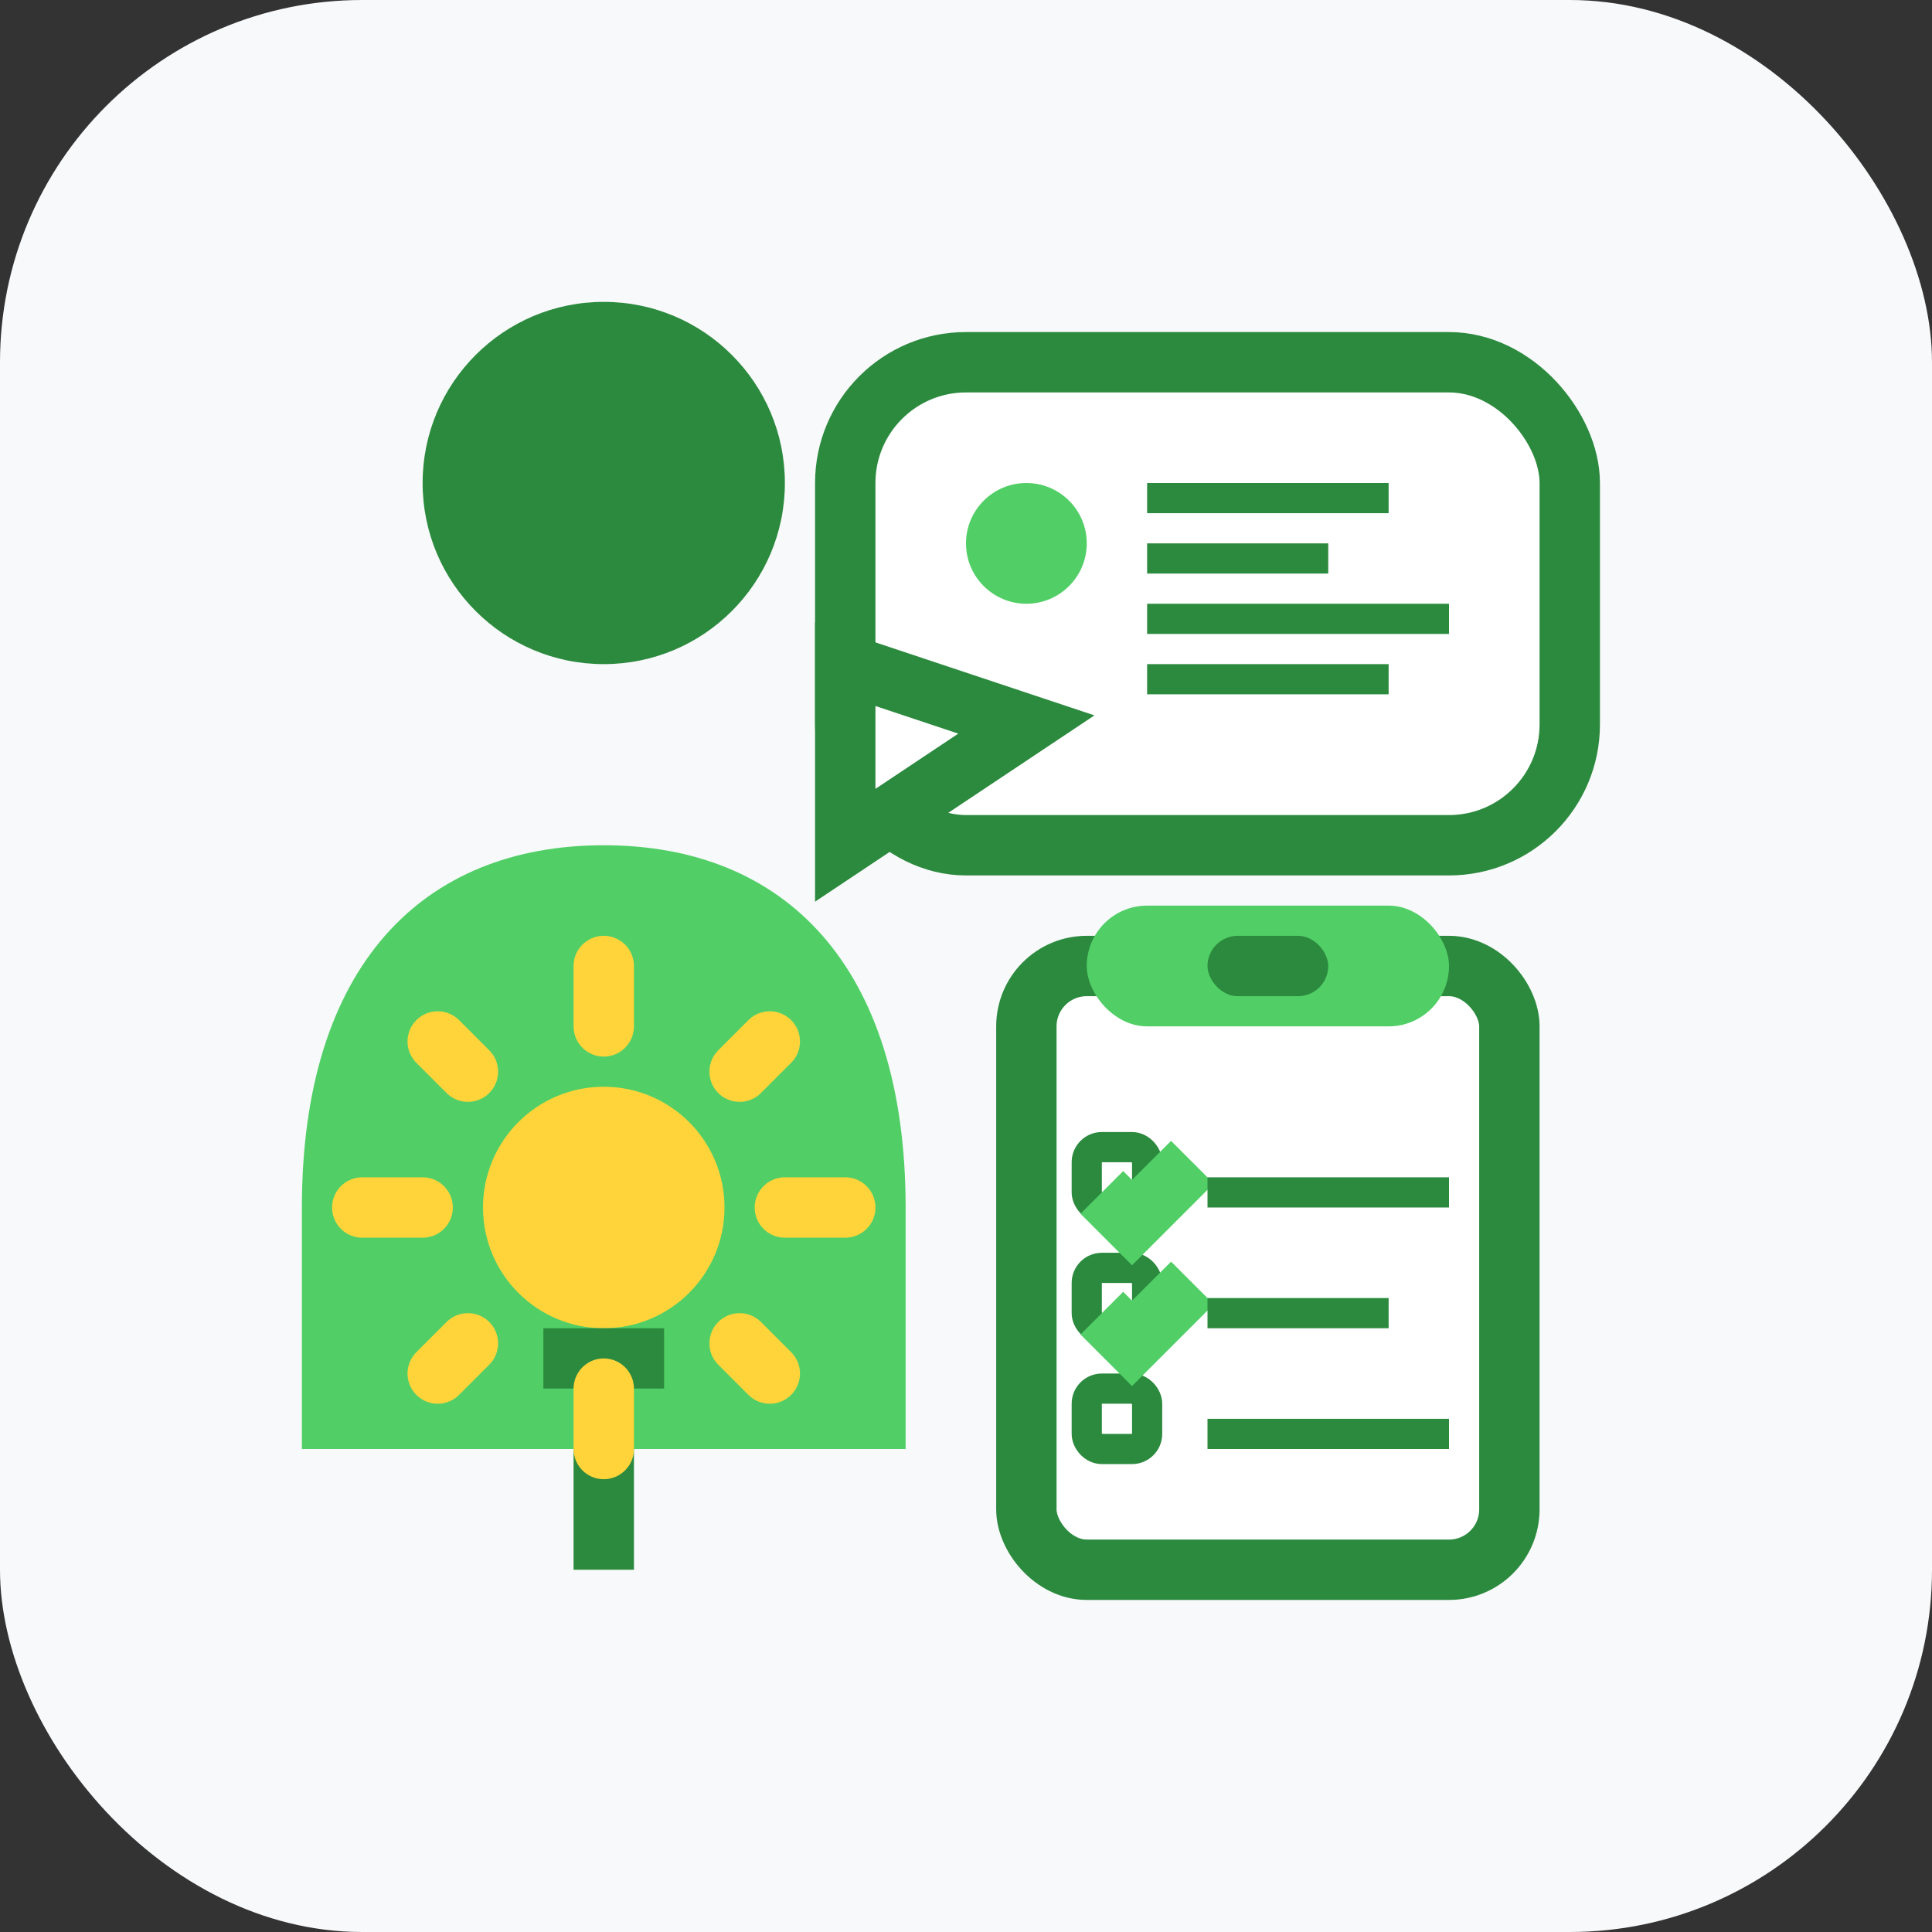
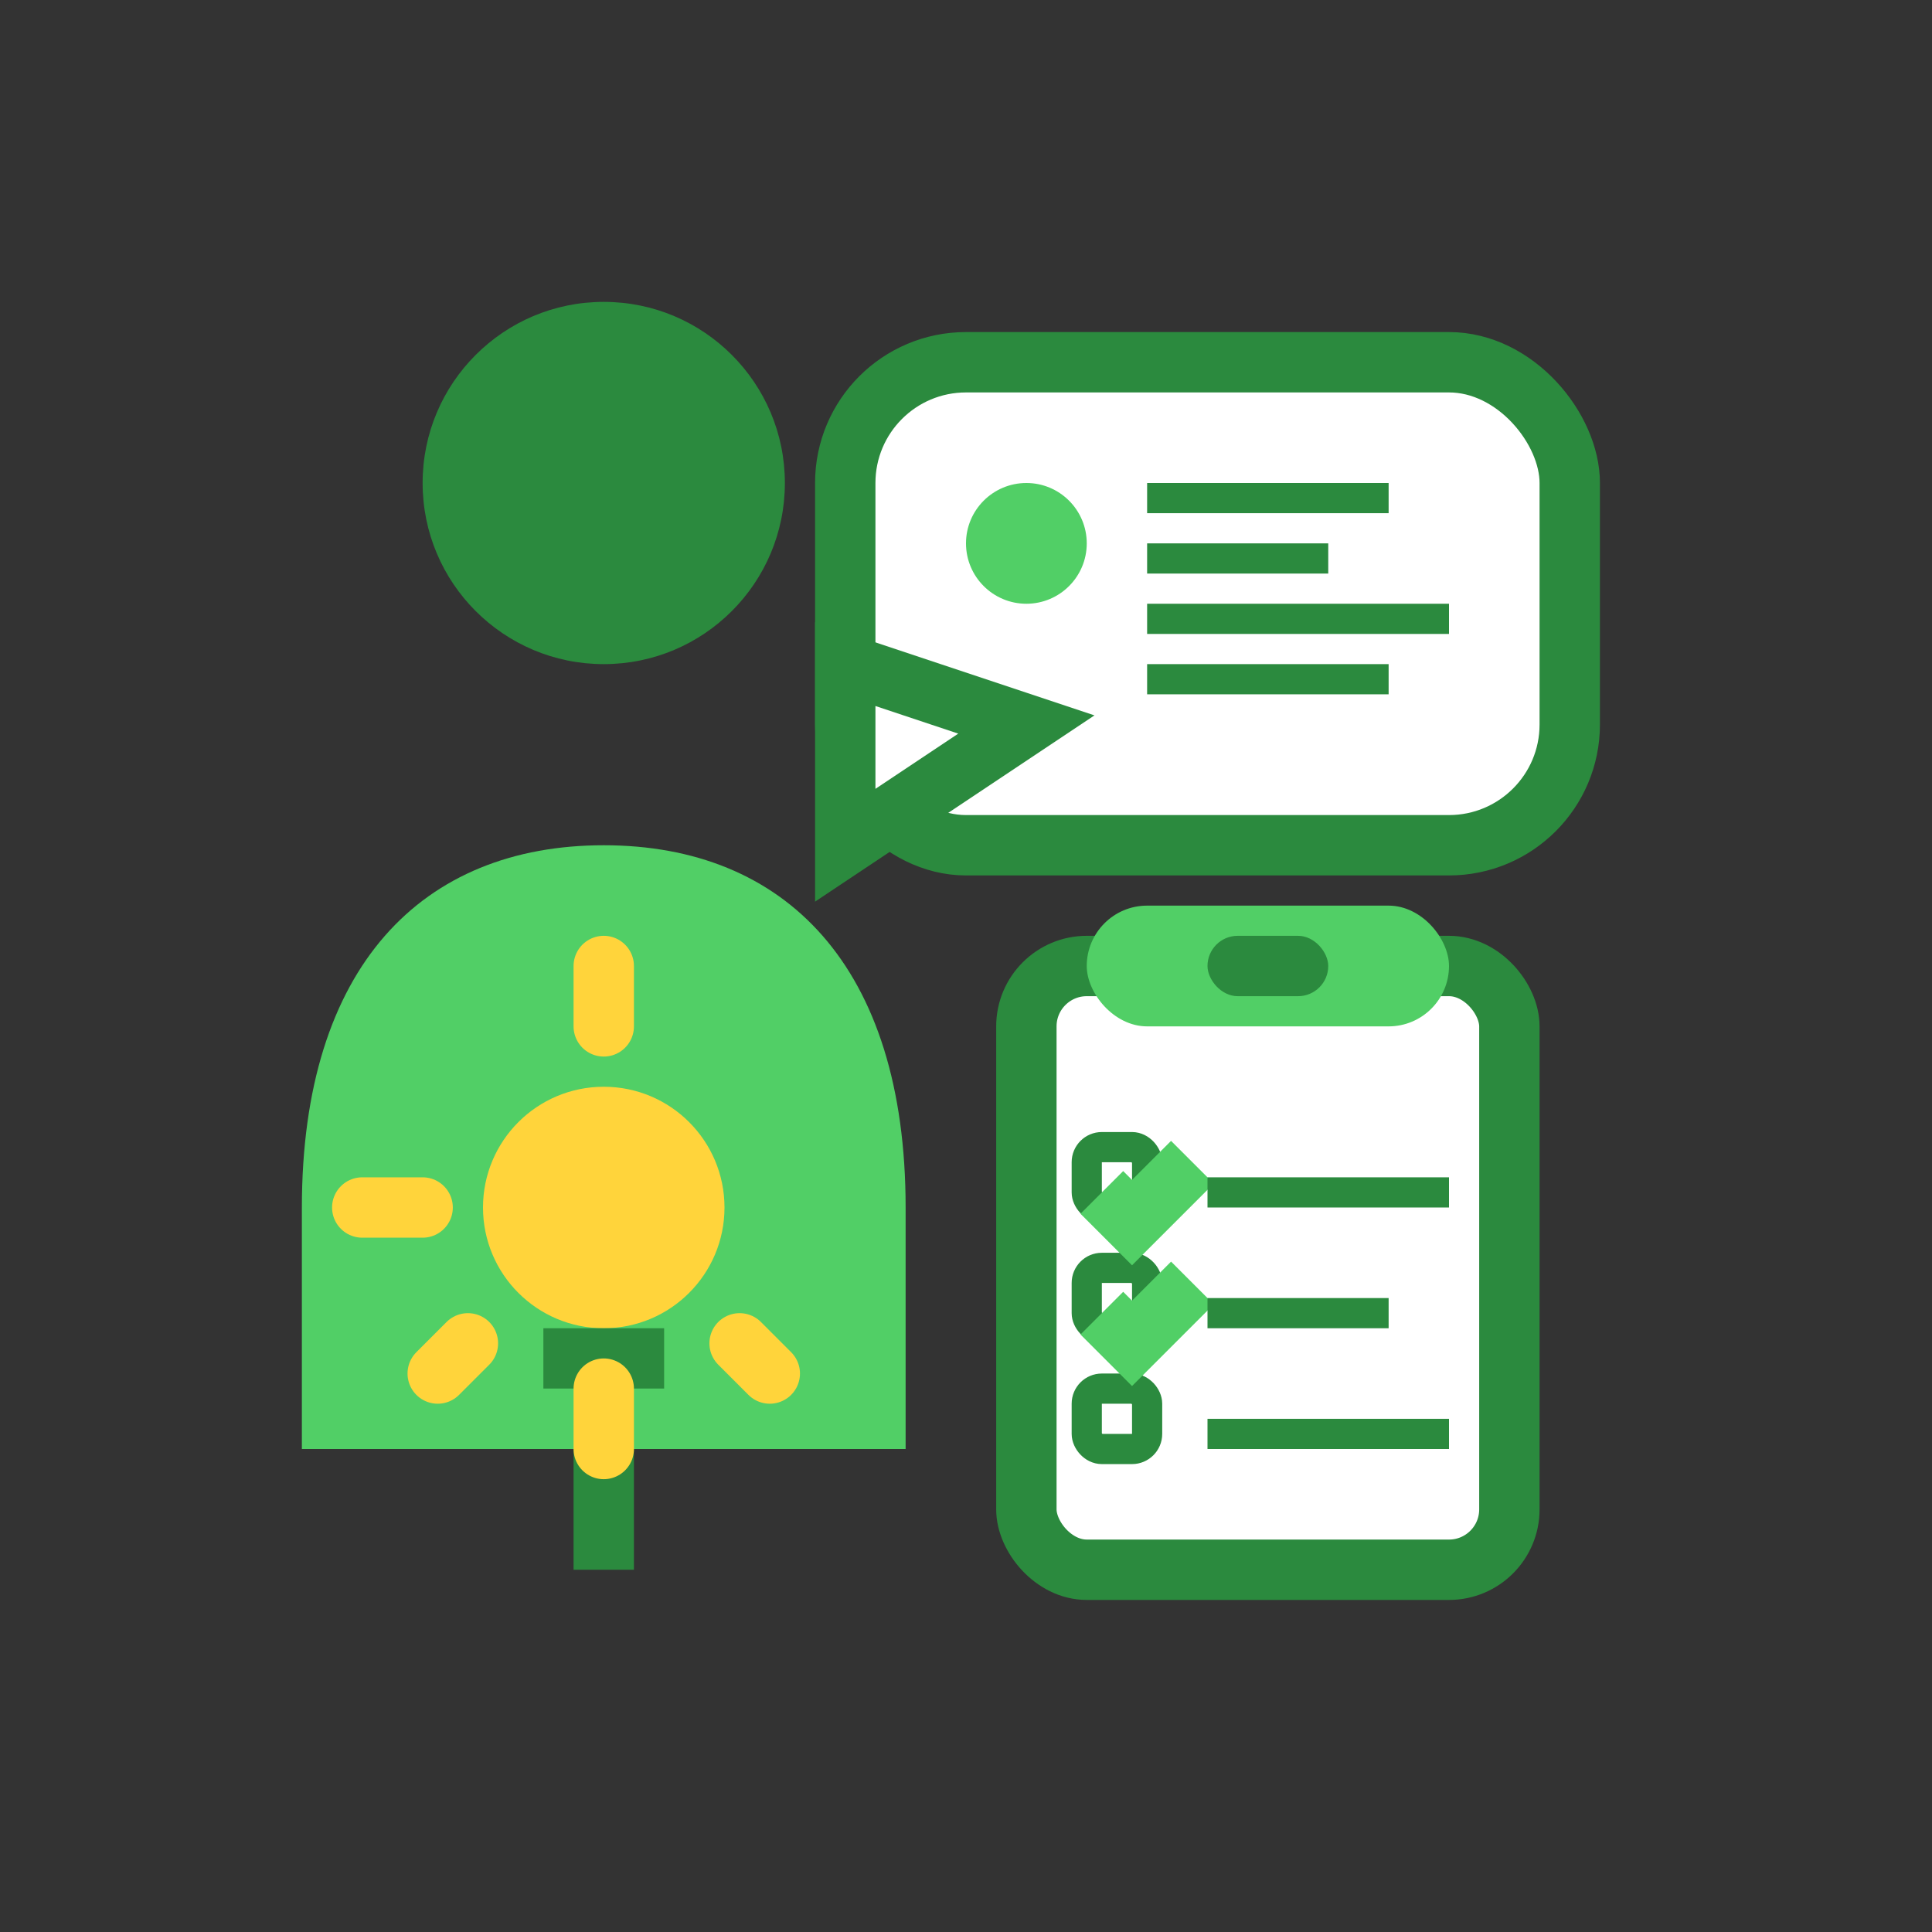
<svg xmlns="http://www.w3.org/2000/svg" width="64" height="64" viewBox="0 0 64 64" fill="none">
  <rect x="0" y="0" width="64" height="64" fill="#333333" stroke="none" />
-   <rect width="64" height="64" rx="12" fill="#f8f9fa" />
  <g transform="translate(8, 8)">
    <circle cx="12" cy="8" r="6" fill="#2B8A3E" />
    <path d="M2 32 C2 24 6 20 12 20 C18 20 22 24 22 32 L22 40 L2 40 Z" fill="#51CF66" />
  </g>
  <g transform="translate(28, 12)">
    <rect x="0" y="0" width="24" height="16" rx="4" fill="white" stroke="#2B8A3E" stroke-width="2" />
    <polygon points="0,10 0,16 6,12" fill="white" stroke="#2B8A3E" stroke-width="2" />
    <circle cx="6" cy="6" r="2" fill="#51CF66" />
    <rect x="10" y="4" width="8" height="1" fill="#2B8A3E" />
    <rect x="10" y="6" width="6" height="1" fill="#2B8A3E" />
    <rect x="10" y="8" width="10" height="1" fill="#2B8A3E" />
    <rect x="10" y="10" width="8" height="1" fill="#2B8A3E" />
  </g>
  <g transform="translate(34, 32)">
    <rect x="0" y="0" width="16" height="20" rx="2" fill="white" stroke="#2B8A3E" stroke-width="2" />
    <rect x="2" y="-2" width="12" height="4" rx="2" fill="#51CF66" />
    <rect x="6" y="-1" width="4" height="2" rx="1" fill="#2B8A3E" />
    <g stroke="#2B8A3E" stroke-width="1" fill="none">
      <rect x="2" y="6" width="2" height="2" rx="0.5" />
      <rect x="2" y="10" width="2" height="2" rx="0.5" />
      <rect x="2" y="14" width="2" height="2" rx="0.5" />
    </g>
    <g stroke="#51CF66" stroke-width="2" fill="none">
      <path d="M2.5 7.5 L3.5 8.5 L5.5 6.5" />
      <path d="M2.5 11.5 L3.5 12.5 L5.5 10.5" />
    </g>
    <rect x="6" y="7" width="8" height="1" fill="#2B8A3E" />
    <rect x="6" y="11" width="6" height="1" fill="#2B8A3E" />
    <rect x="6" y="15" width="8" height="1" fill="#2B8A3E" />
  </g>
  <g transform="translate(12, 32)">
    <circle cx="8" cy="8" r="4" fill="#FFD43B" />
    <rect x="6" y="12" width="4" height="2" fill="#2B8A3E" />
    <rect x="6" y="14" width="4" height="2" fill="#51CF66" />
    <rect x="7" y="16" width="2" height="4" fill="#2B8A3E" />
    <g stroke="#FFD43B" stroke-width="2" stroke-linecap="round">
      <line x1="8" y1="0" x2="8" y2="2" />
      <line x1="8" y1="14" x2="8" y2="16" />
      <line x1="0" y1="8" x2="2" y2="8" />
-       <line x1="14" y1="8" x2="16" y2="8" />
-       <line x1="2.5" y1="2.5" x2="3.5" y2="3.5" />
      <line x1="12.5" y1="12.5" x2="13.5" y2="13.5" />
      <line x1="2.5" y1="13.5" x2="3.5" y2="12.5" />
-       <line x1="12.5" y1="3.5" x2="13.5" y2="2.5" />
    </g>
  </g>
</svg>